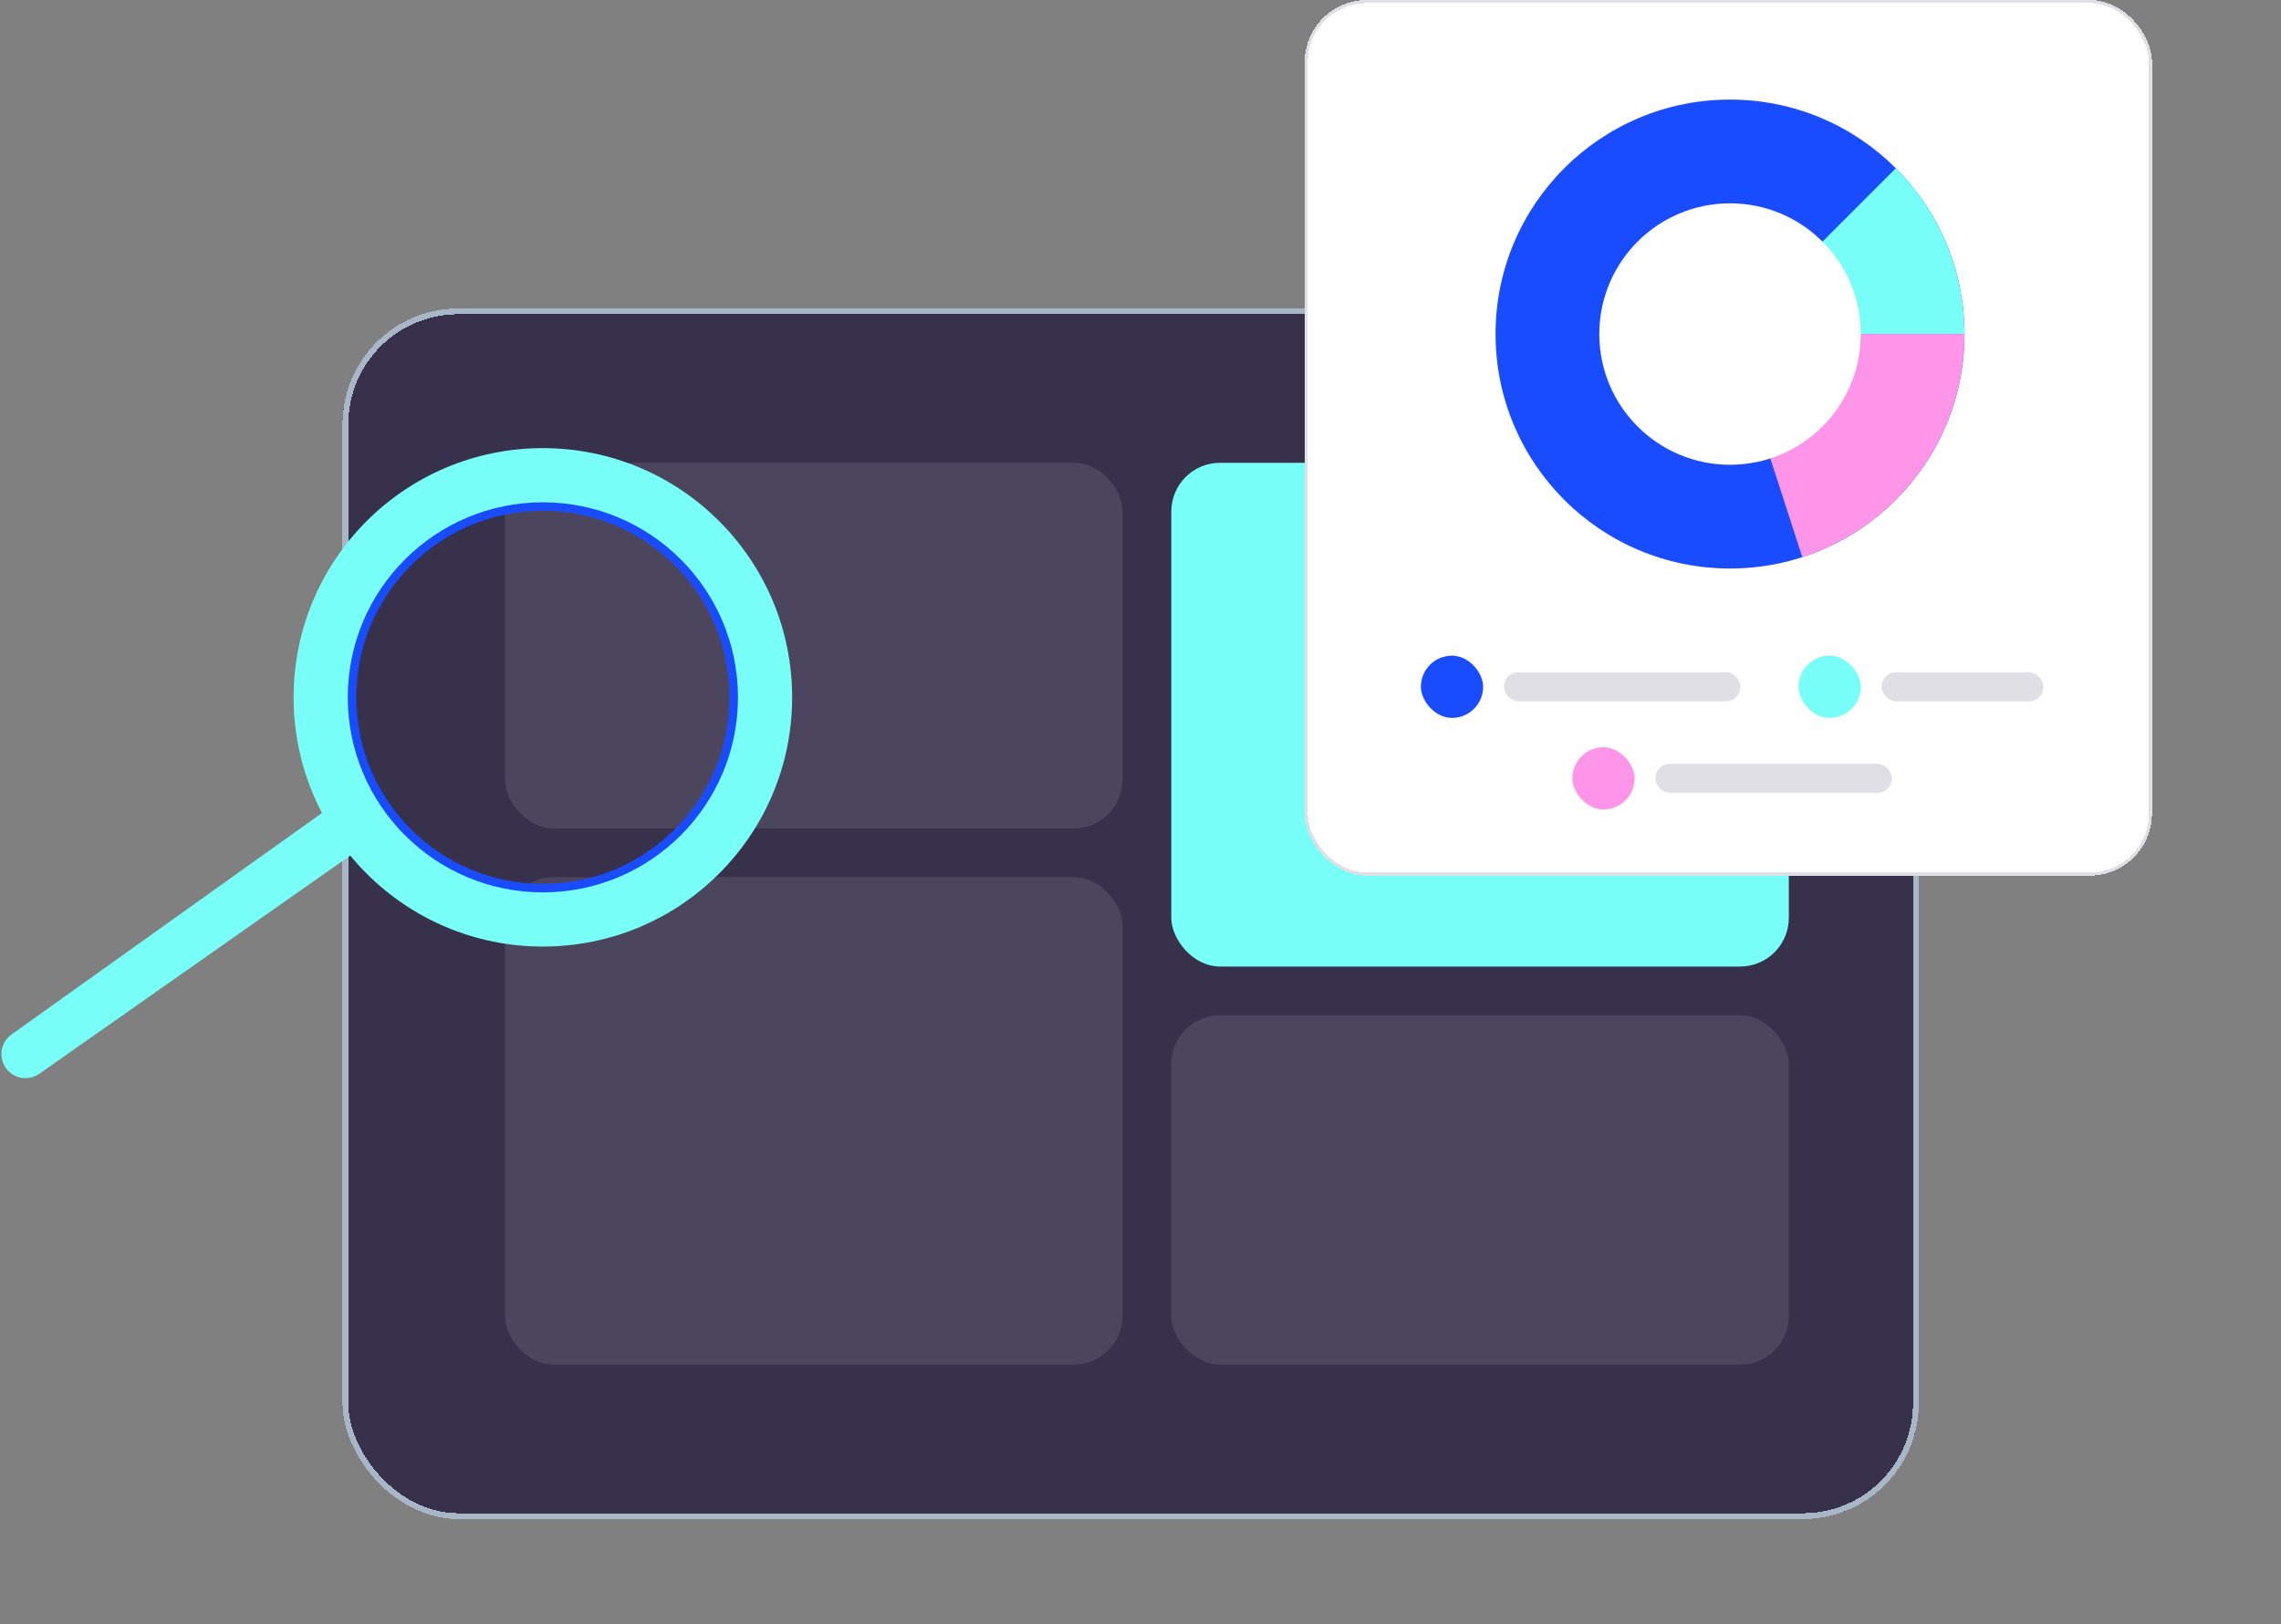
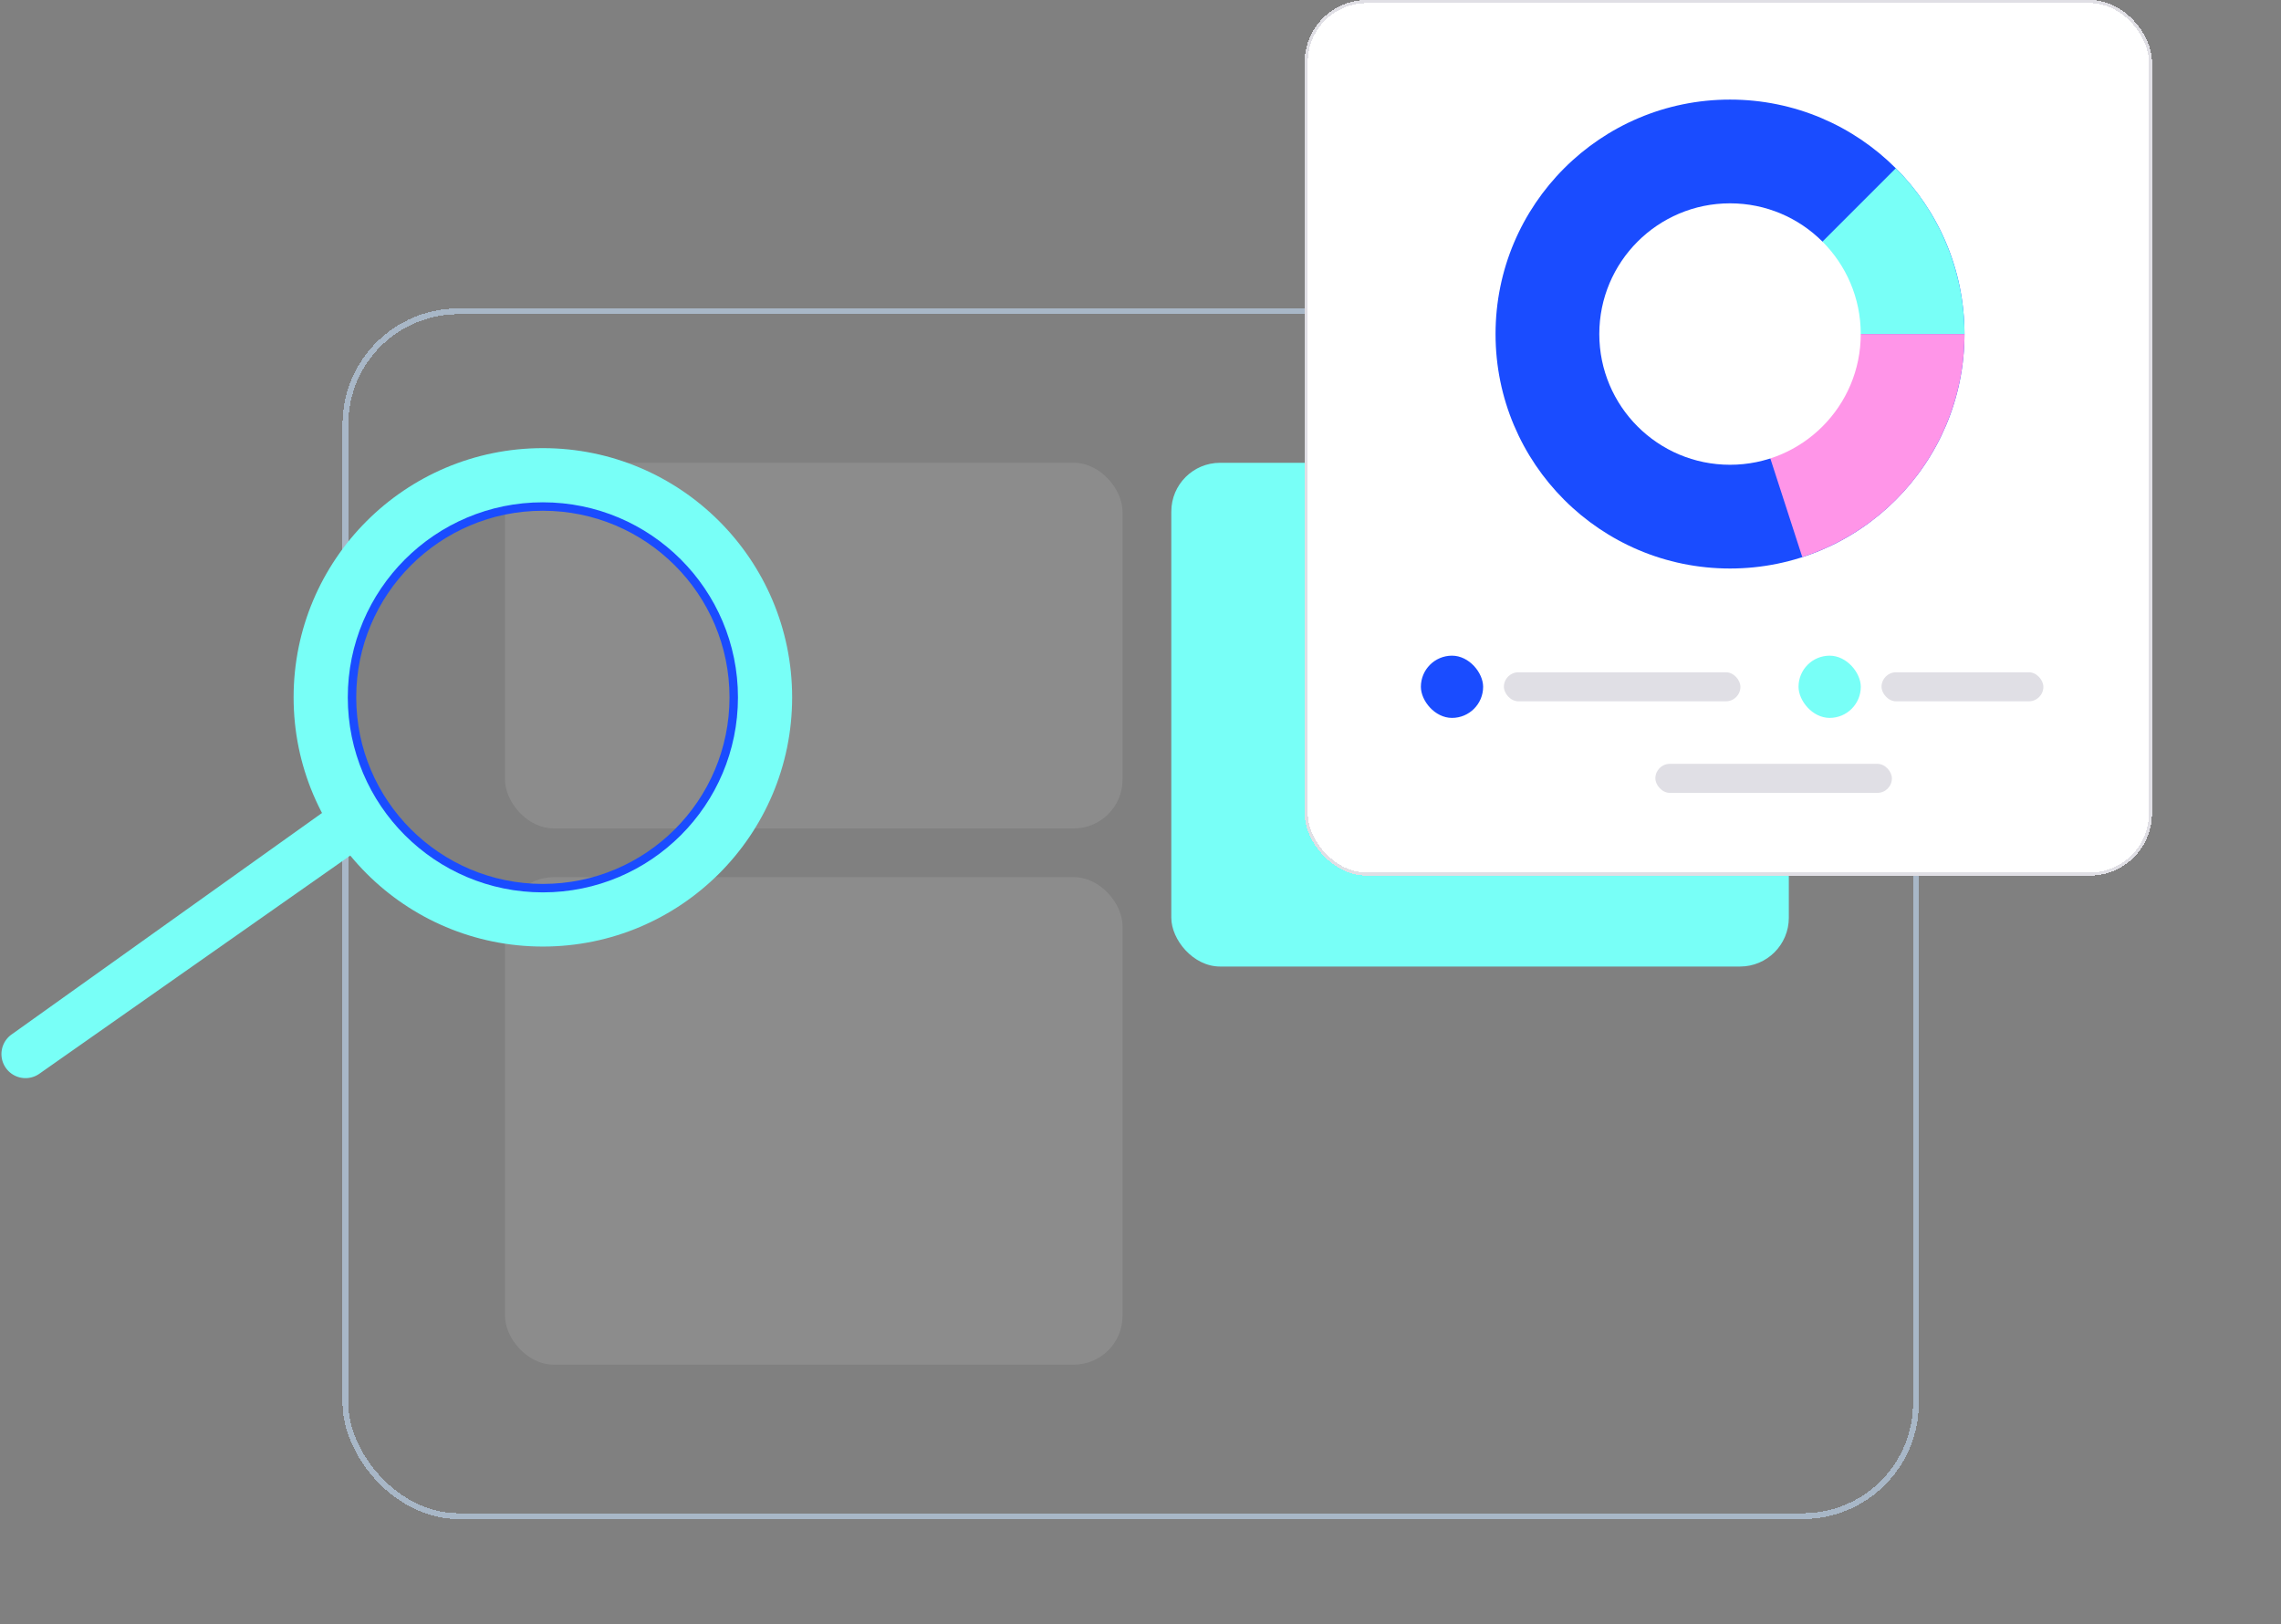
<svg xmlns="http://www.w3.org/2000/svg" width="389" height="277" fill="none">
  <rect width="100%" height="100%" fill="#808080" stroke="none" />
-   <rect width="268.819" height="206.464" x="58.412" y="52.6" fill="#38314C" rx="19.764" shape-rendering="crispEdges" />
  <rect width="267.83" height="205.475" x="58.906" y="53.094" stroke="#A8B7C7" stroke-width=".988" rx="19.27" shape-rendering="crispEdges" />
  <rect width="105.31" height="62.355" x="86.125" y="78.928" fill="#fff" fill-opacity=".1" rx="8.314" />
-   <rect width="105.31" height="59.584" x="199.754" y="173.152" fill="#fff" fill-opacity=".1" rx="8.314" />
  <rect width="105.31" height="85.911" x="199.754" y="78.928" fill="#78FFF7" rx="8.314" />
  <rect width="105.31" height="83.14" x="86.125" y="149.598" fill="#fff" fill-opacity=".1" rx="8.314" />
  <rect width="144.504" height="149.332" x="222.496" fill="#fff" rx="10.598" shape-rendering="crispEdges" />
  <rect width="143.974" height="148.802" x="222.761" y=".265" stroke="#E0DFE5" stroke-width=".53" rx="10.334" shape-rendering="crispEdges" />
  <circle cx="295.036" cy="56.971" r="39.987" fill="#1A4CFF" />
  <path fill="#78FFF7" fill-rule="evenodd" d="M295.035 56.972h39.987a39.998 39.998 0 0 0-11.712-28.275l-28.275 28.275Z" clip-rule="evenodd" />
-   <path fill="#FF95E8" fill-rule="evenodd" d="M335.022 56.97a39.986 39.986 0 0 1-27.66 38.04l-12.327-38.04h39.987Z" clip-rule="evenodd" />
+   <path fill="#FF95E8" fill-rule="evenodd" d="M335.022 56.97a39.986 39.986 0 0 1-27.66 38.04l-12.327-38.04Z" clip-rule="evenodd" />
  <circle cx="295.038" cy="56.971" r="22.294" fill="#fff" />
  <rect width="10.616" height="10.616" x="242.316" y="111.822" fill="#1A4CFF" rx="5.308" />
  <rect width="40.341" height="4.954" x="256.471" y="114.652" fill="#E0DFE5" rx="2.477" />
  <rect width="10.616" height="10.616" x="306.721" y="111.822" fill="#78FFF7" rx="5.308" />
  <rect width="27.602" height="4.954" x="320.875" y="114.652" fill="#E0DFE5" rx="2.477" />
-   <rect width="10.616" height="10.616" x="268.148" y="127.438" fill="#FF95E8" rx="5.308" />
  <rect width="40.341" height="4.954" x="282.303" y="130.268" fill="#E0DFE5" rx="2.477" />
  <path fill="#1A4CFF" d="M92.58 84.105c-19.237 0-34.832 15.591-34.832 34.825 0 19.233 15.595 34.824 34.832 34.824 19.237 0 34.833-15.592 34.833-34.824 0-19.233-15.595-34.825-34.833-34.825Zm0 66.646c-17.578 0-31.829-14.247-31.829-31.821 0-17.575 14.25-31.823 31.83-31.823 17.578 0 31.828 14.248 31.828 31.823 0 17.574-14.25 31.821-31.829 31.821Z" />
  <path fill="#78FFF7" d="M92.581 76.428c-23.478 0-42.51 19.028-42.51 42.502 0 23.473 19.032 42.501 42.51 42.501 23.478 0 42.511-19.029 42.511-42.501 0-23.473-19.032-42.502-42.511-42.502Zm0 75.764c-18.374 0-33.27-14.892-33.27-33.262s14.896-33.263 33.27-33.263c18.374 0 33.27 14.892 33.27 33.263 0 18.37-14.895 33.262-33.27 33.262Z" />
  <path fill="#78FFF7" d="M55.498 138.234 1.953 176.441a4.101 4.101 0 0 0 4.793 6.658l55.445-38.916-6.693-5.949Z" />
  <defs>
    <filter id="a" width="294.117" height="231.761" x="45.763" y="44.892" color-interpolation-filters="sRGB" filterUnits="userSpaceOnUse">
      <feFlood flood-opacity="0" result="BackgroundImageFix" />
      <feColorMatrix in="SourceAlpha" result="hardAlpha" values="0 0 0 0 0 0 0 0 0 0 0 0 0 0 0 0 0 0 127 0" />
      <feOffset dy="4.941" />
      <feGaussianBlur stdDeviation="6.325" />
      <feComposite in2="hardAlpha" operator="out" />
      <feColorMatrix values="0 0 0 0 0.098 0 0 0 0 0.071 0 0 0 0 0.192 0 0 0 0.25 0" />
      <feBlend in2="BackgroundImageFix" result="effect1_dropShadow_106_94" />
      <feBlend in="SourceGraphic" in2="effect1_dropShadow_106_94" result="shape" />
    </filter>
    <filter id="b" width="187.442" height="192.27" x="201.027" y="0" color-interpolation-filters="sRGB" filterUnits="userSpaceOnUse">
      <feFlood flood-opacity="0" result="BackgroundImageFix" />
      <feColorMatrix in="SourceAlpha" result="hardAlpha" values="0 0 0 0 0 0 0 0 0 0 0 0 0 0 0 0 0 0 127 0" />
      <feOffset dy="21.469" />
      <feGaussianBlur stdDeviation="10.734" />
      <feComposite in2="hardAlpha" operator="out" />
      <feColorMatrix values="0 0 0 0 0 0 0 0 0 0 0 0 0 0 0 0 0 0 0.25 0" />
      <feBlend in2="BackgroundImageFix" result="effect1_dropShadow_106_94" />
      <feBlend in="SourceGraphic" in2="effect1_dropShadow_106_94" result="shape" />
    </filter>
    <path fill="#fff" d="M0 76h136v108H0z" />
  </defs>
</svg>